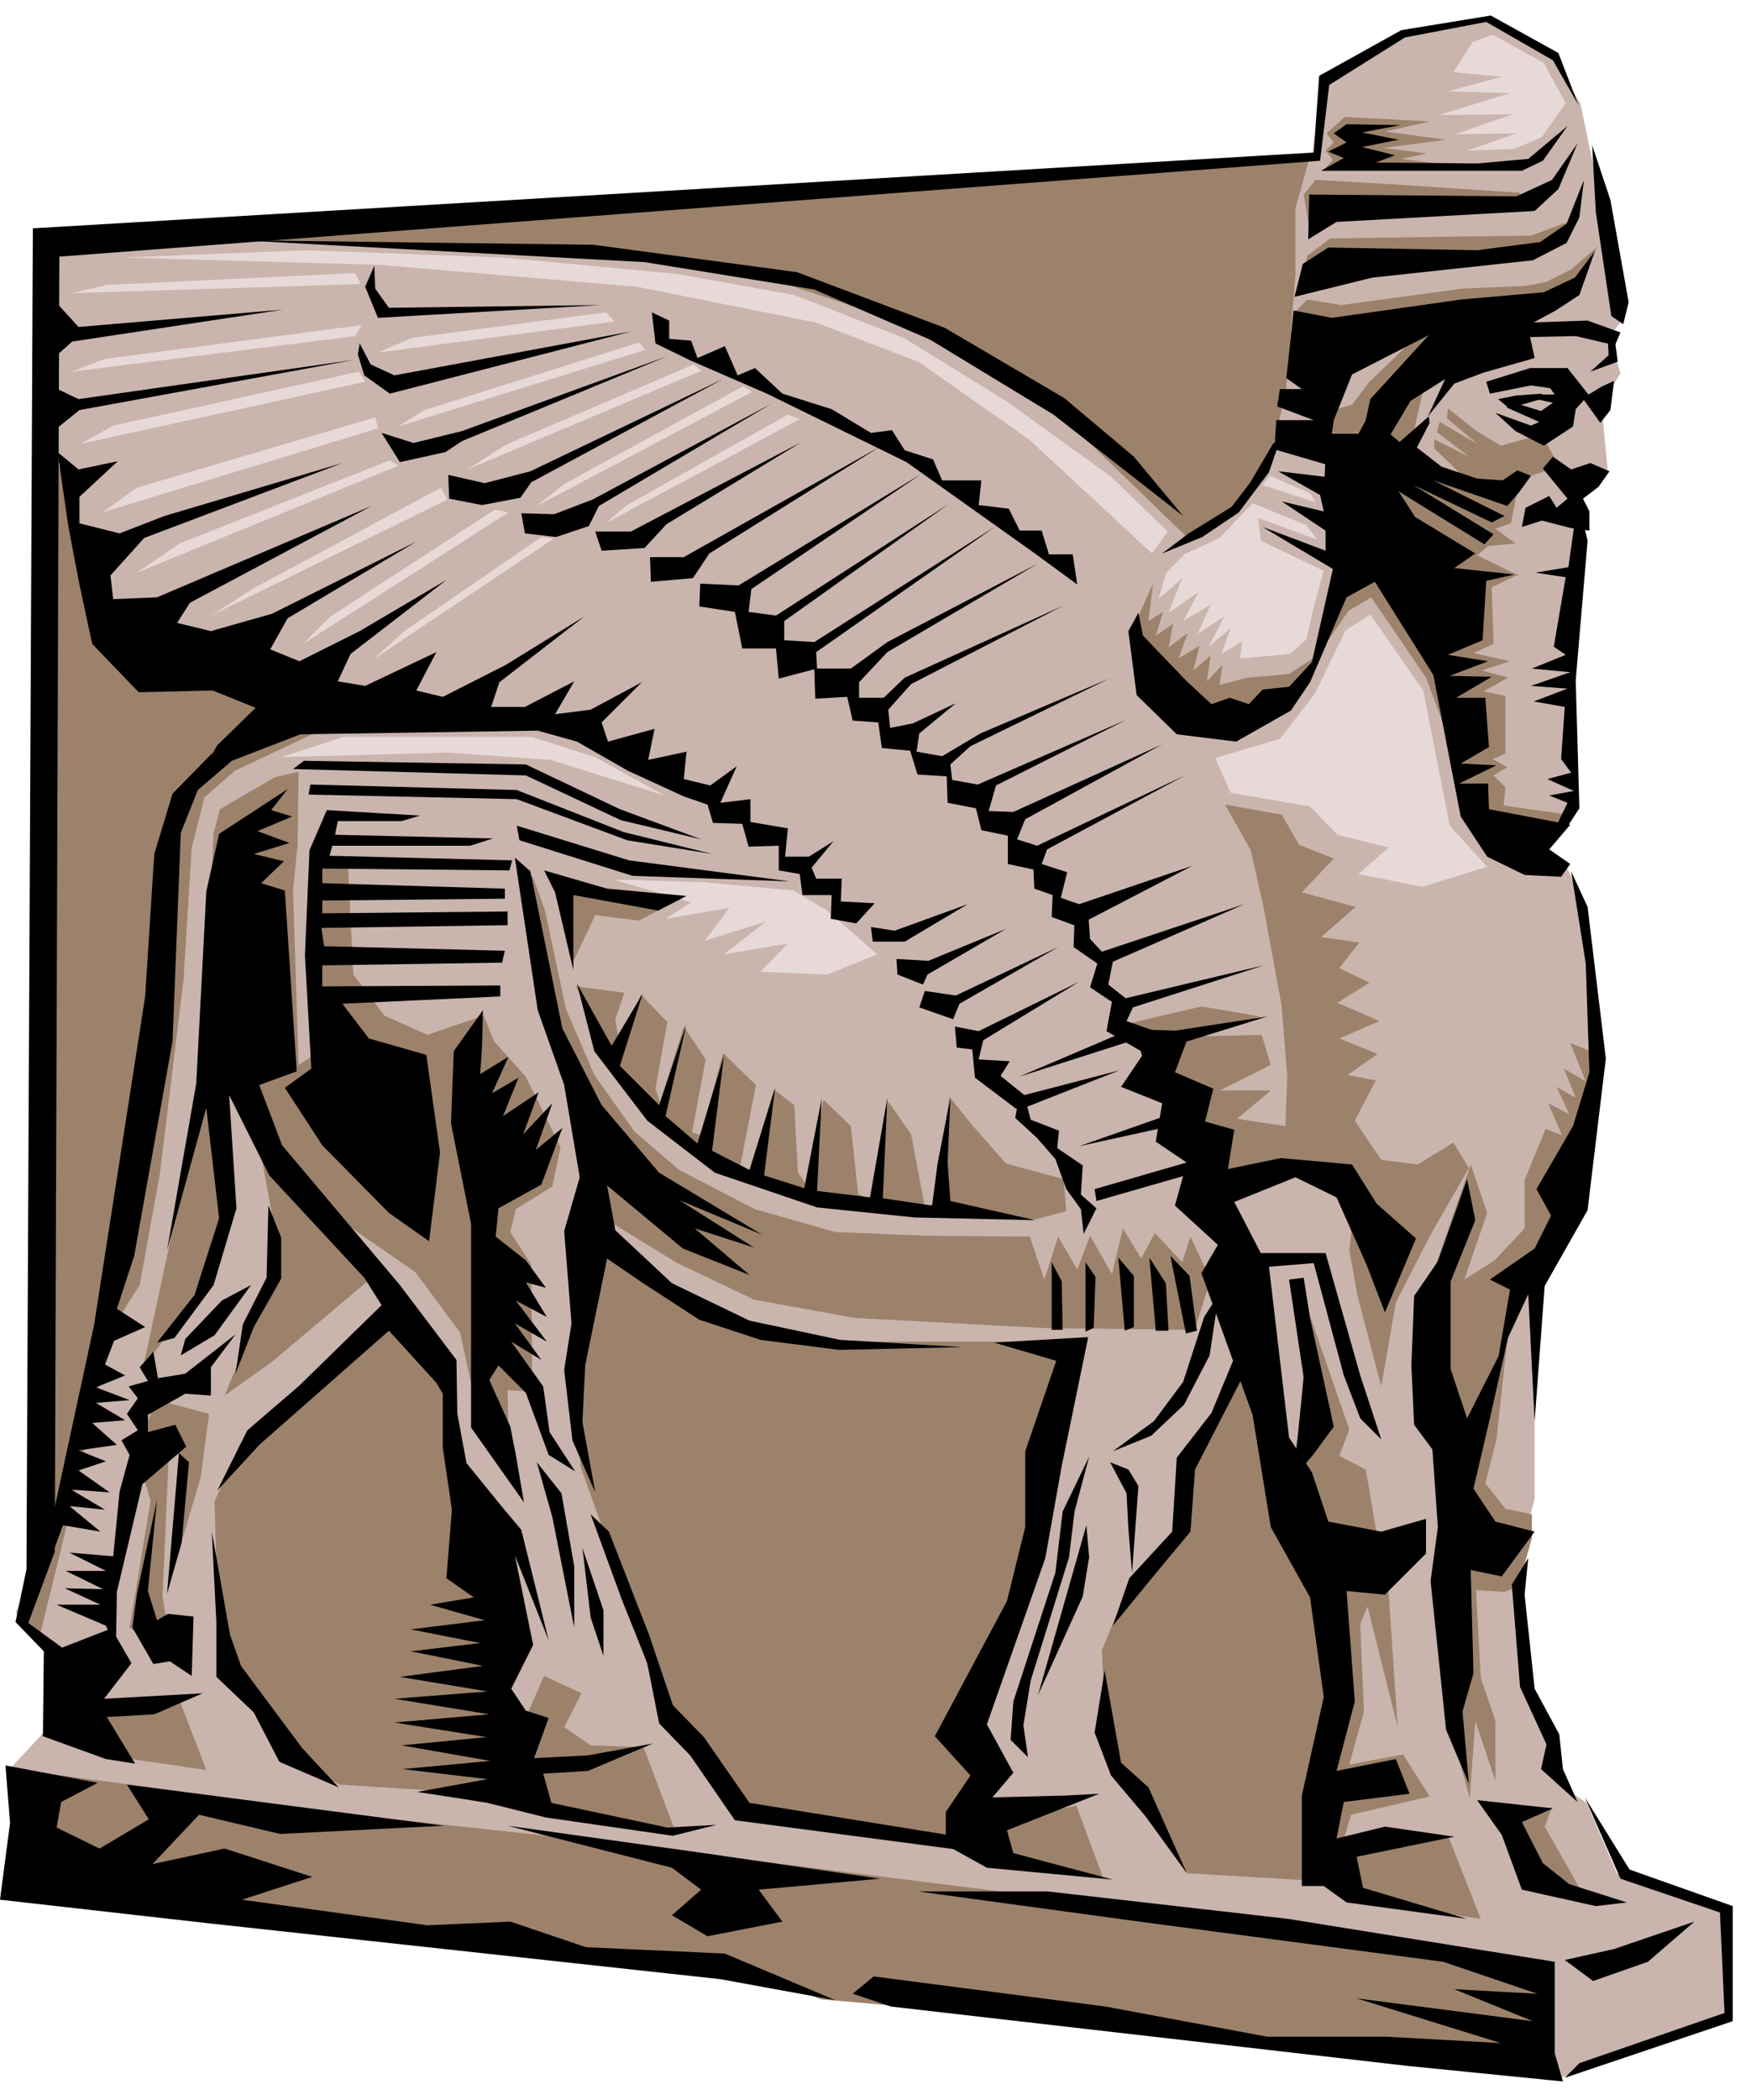
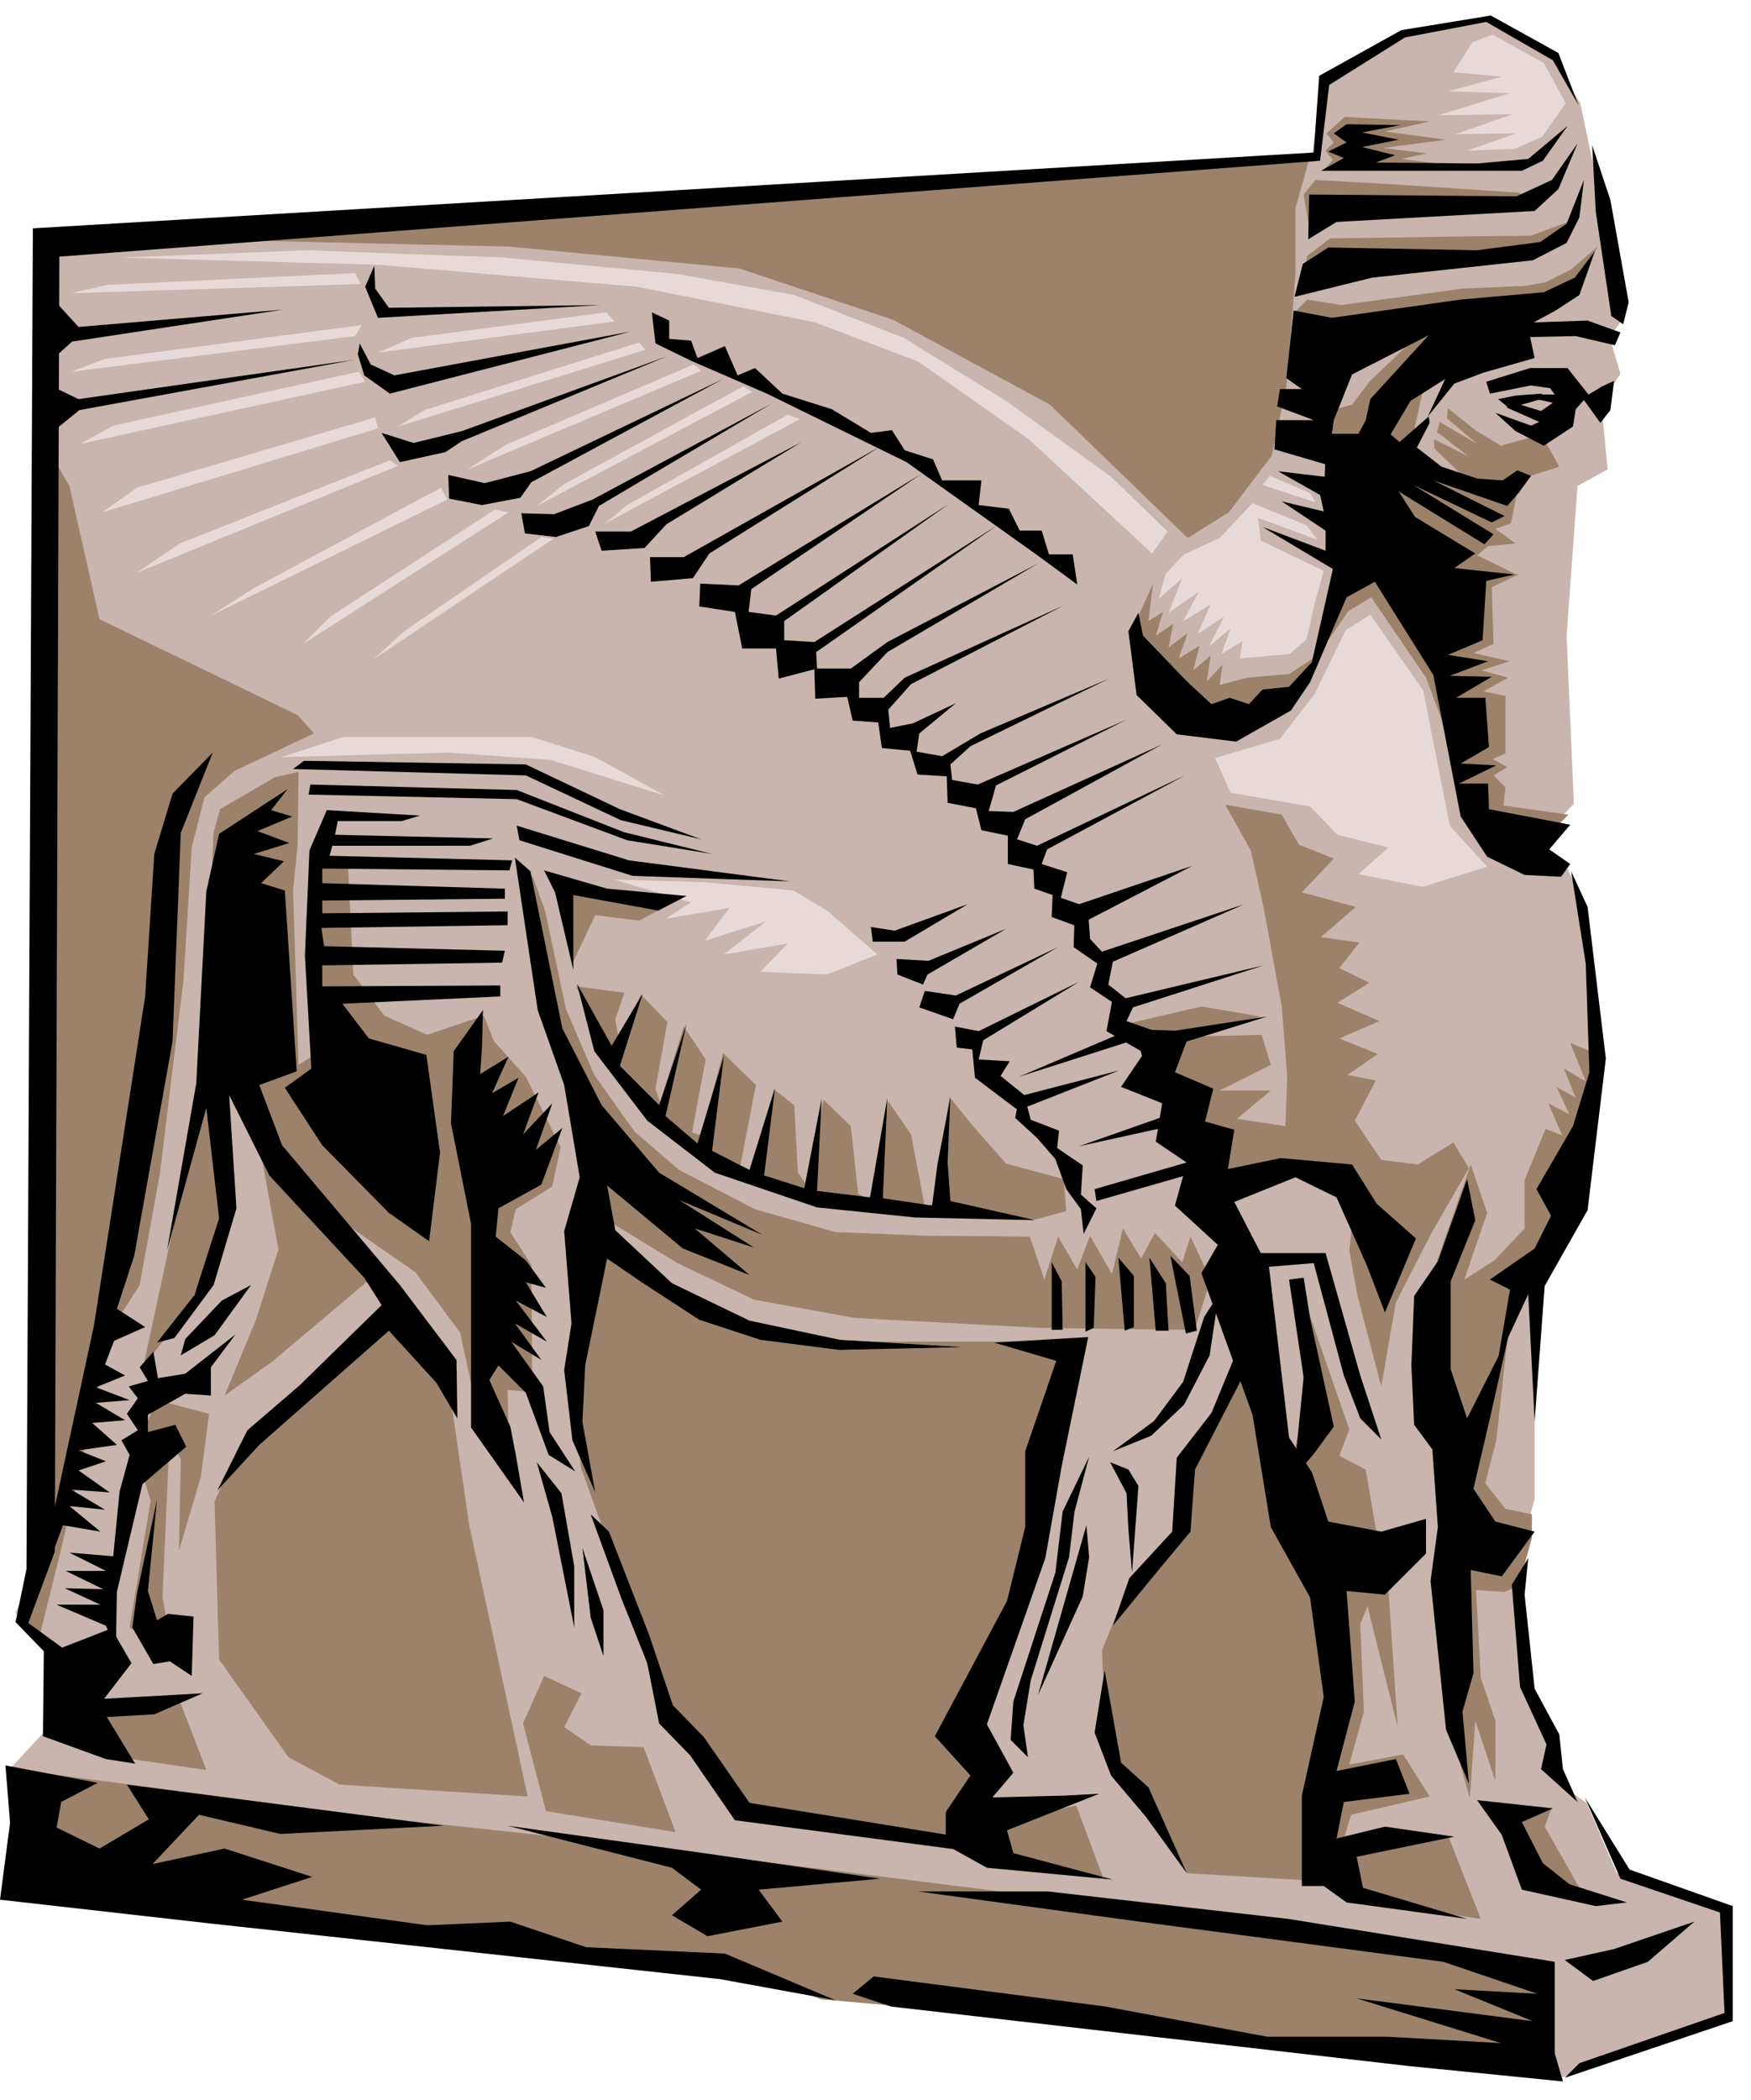
<svg xmlns="http://www.w3.org/2000/svg" width="303.842" height="364.198" fill-rule="evenodd" stroke-linecap="round" preserveAspectRatio="none" viewBox="0 0 1918 2299">
  <style>.pen1{stroke:none}.brush2{fill:#9c826b}.brush3{fill:#e8d9d9}.brush4{fill:#000}</style>
  <path d="m1449 83-12 89L37 267l-2 1455-18 44 44 49-5 73-49 53 88 75 1612 260 189-72-5-112-120-41-33-77-38-26 5-42-37-67-5-130 18-68v-98l8-154 42-104 23-133-19-163-19-40-39-19 47-50-8-184 12-164 33-18-7-72 21-33-12-40 17-23-49-233-35-58-63-37-100 19-84 46z" class="pen1" style="fill:#c9b5ad" />
  <path d="m1086 1996 93-19 29 78-116-18-6-41zm565-9 49-8-8 21 41 72-49-12-33-73zm-62-271v177l21 76 6-85 22 66v-66l-16-47-6-111-27-10zm-163-301 52 150-11 29 29 15 13 76 12 58 10 148-33-132-8 19 4 96-16 58 59-11 29 46-86 20-11 36 118-11 35 89-144-21-29-43-6-82 29-151-64-171 20-88-2-130zm-853 472 23-52 41 19-19 37 29 20 58 2 35 93-142-23-25-96zM231 974l3-62 7-26 60-35 26-6-1 80-5 50 6 191 25-16-5-115 3-95 31 4 6 123 34 45 47 21 62-21 11 28 35 39 38 77-9 43-40 25-6 25 23 36 1 139-27-2 1 48-36-32-17-79-49-66-131-91-83-141-10-187zm1219-788 10-11-8-10 9-9-8-10 20-18 93 5-49 11 67 9-69 9 48 6-28 6 46 6-131 6zm-187 453-22 49 87 101 89-26 24-44-29 19-46 4-30 8 3-22-17 18 4-28-19 16 7-27-23 14 10-28-21 16 5-26-19 13 8-26-16 10 5-41zm400-10-29 14 2 62-22 10 40 9-31 10 29 8-27 15 24 5v63l-14 6 16 9-15 9 13 13-2 20 71 10-33 33-81-34-21-93-21-56-60-88-25 15-31 45 30-128 187 43z" class="pen1 brush2" />
  <path d="m1342 881 28 50 14 62 20 109 6 77-2 54-53-8 37-31h-56l56-28-10-33-77 2 76-22-65-11-86 20 42 52 53 129 111-22 48 33-6 55 9 50 26 99 16-92 39-76 41-71-17-28-39 24-40-5-29-43 23-44-31-6 33-23-42-17 44-19-46-20 35-22-33-16 22-28-42-6 38-33-59-16 35-37-38-15-19-33-62-11zM228 1166l-71 330 50-64 45-115-24-151zm1309-664 125 36-7 35-17 6 22 16-30 3-12 10 45 22h-91l-58-73 23-55z" class="pen1 brush2" />
  <path d="m1586 447 30 24 28 17 36-10 12 4 16 29-41 13-7 12-14 3-16-2-17-6-42-40v-10l38 19-35-27 3-11 41 24-33-28 1-11zm84 951-19 70-12 109-12 47 22 28 29 6v26l-15 53-15 6-47-3-9-142-35-74v-94l54-155 18 53-25 73 33-21 33-35v-53l23-56 18 7-15-35 23 12-14-30 21 12-13-32 24 14-17-42 32 13-23 150-59 93zM29 1939l394 52 259 28 1011 127 6 114-800-71-86-35-792-88 8-127zM1453 451l28-8 19-25 53-51 31-7-23 57-14 63-41 27-64-17 11-39zm-34-110 13-13 37 6 133-18 69-3 22-4 28-14 29-25-24 45-61 33-225 12-21-19zm10-46 3-15 25-19 140-2 80-1 46-17-28 32-108 16-158 6zm4-52-5-30 13-16 88 5 135 9 15 12-246 20zm-74 1247-59 109-5 79-61 63-27 66 5 104 56 89 32 51 135 8 15-125 20-112-111-332zm-708-145 117 84 116 40h292l-111 435 5 116-259-33-84-101-38-132-53-148-8-106 23-155zm-226 89-162 147-28 63 5 173 76 107 56 30 206 13-64-297-25-170-64-66zM50 487l26 45 33 146 89 43 128 62 18 20-87 41-33 29-14 55-9 145-26 213-22 121-30 47-56 242-25 101-17-18 28-107-3-1185z" class="pen1 brush2" />
  <path d="m268 240 1167-69-16 57v73l-10 123-16 75-47 62-45 28-151-146-172-93-168-56-252-24-389-9 99-21z" class="pen1 brush2" />
  <path d="m1613 46 22-8 56 31 24 44-26 37-30 13-52 2 54-19-67 1 63-22-81 1 78-24-68-2 59-16-53-5 21-33zM134 282l202-8 215 8 191 18 128 23 120 47 112 69 115 83 62 60-17 24-135-125-121-85-113-43-195-39-282-24-282-8zm1238 269-36 38-39 18-20 21-8 28 26-23-15 38 33-23-17 32 30-18-14 32 29-19-17 33 24-20-10 28 23-14-3 19 55-5 18-16 9-39 10-36-69-33-3-25 65 24-12-16-59-24zm19-30-8 10 58 19-6-10-44-19zm110 152-27 17-34 70-38 49-71 21 17 38 87 15 30 31 56 14-33 29 70 14 71-22-41-45-29-148-58-83zM308 829l68-22h207l69 22 76 42-125-39-112-8-183 5zm364 134 100 3 97 9 37 22 55 48-55 22-73-3 30-31-70 12 46-36-67 21 27-36-70 12 28-18-85-25z" class="pen1 brush3" />
  <path d="m78 321 39-9 272-13 6 12-317 10zm0 86 37-14 281-37-7 12-311 39zm10 79 36-20 269-59 7 11-312 68zm24 75 38-27 261-77 3 12-302 92zm38 66 47-32 230-91 9 6-286 117zm81 47 47-30 205-110 7 13-259 127zm101 31 30-30 180-117 15 3-225 144zm77 17 34-31 150-103 13 2-197 132zm27-255 29-18 235-74 7 8-271 84zm-22-81 37-16 213-28 9 10-259 34zm98 128 42-27 206-88 8 7-256 108zm76 40 30-24 196-107 10 6-236 125zm75 19 24-20 176-99 13 5-213 114z" class="pen1 brush3" />
  <path d="m613 968 121 22-34 18-48-6-25 53-14-87zm18 112 37 80 60 70 66 49 101 34 93 18 147 4 33-9-3-35-63-17-37-42-25-31-17 117-10 3-15-79-25-36-19 109-14-8-8-74-30-29-18 94-10-14-4-74-22-17-27 88-10-5 17-88-36-35-24 90-10-3 15-80-24-36-26 83-5-15 13-73-29-30-24 51-4-24 10-29-53-7z" class="pen1 brush2" />
  <path d="m571 950 13 11 13 36 23 108 31 72 44 62 49 42 83 43 88 25 99 4 114 1 16 47 15-47 21 36 14-37 24 42 12-50 20 33 15-28 30 32 9-28 22 47-17 54-11 1-157-2-205-11-110-20-84-40-80-49-39-125-52-259zm-284 320 18 98-25 78-34 82 52-37 108-91-119-130zm-137 324 15 49-23 139 47 31-11-65 7-157-35 3z" class="pen1 brush2" />
  <path d="m172 1533 57 15-9 69-24 81 2-100-13-28-33 8 20-45zm24 327 30 78-89-13-26-56 85-9z" class="pen1 brush2" />
  <path d="m1729 115-28-49-73-42-89 17-83 52-10 83L65 281l-5 1418-29 78 37 27 54-21 22 38-30 39 108-6-53 23-52 3 31 51-32-5-69-25 1-93-31-32 12-58 7-1468 1403-83 6-84 90-50 98-16 74 41 22 57z" class="pen1 brush4" />
  <path d="m1728 157-21 50-26 24-217 12-31 19 1-49 227 2 39-18 28-40z" class="pen1 brush4" />
  <path d="m1735 197-19 48-29 20-69 9-163-3-28 18-9 36 85-21 176-19 37-19 14-28 5-41zm12 78-17 48-26 17-24 13 59-2 36 13-6 14-43-10-50 1 5 23-56 16-32 12-29 36 19-41-38 24-25 42-27-7 8-37 64-70-84 43-20 50-7 49-58-17 2-32h41l-40-15 3-19h24l-17-12 8-74 42 8 141-20 91-8 34-16 22-29z" class="pen1 brush4" />
  <path d="m1744 159 4 73 17 114 13 9 6-24-20-112-20-60zm-116 259 48-15h41l23 29 15-9 13-6-4 32-11 14-18-25-9 10-3 19-32 21-31-16-22-20 39 14 9-4-36-16 15-3 23 7 13-9-18-4v-5h20l-5-7-21-3-45 9-4-13z" class="pen1 brush4" />
  <path d="m1641 437 12 10 35-10 1-6-28 2-20 4zm-394 234-11 20 9 70 44 43 65 8 60-34 21-31 40-93 31-17 64 102 30 155 29 44 41 20 40 2 10-14-23-16 23-27-89-17-1-28h-32l41-20-39-2 31-18-4-54h-32l39-23-46-1 42-16-44-7 38-16 4-65 31-7-66-7 23-16-66-40-18-28 94 58 10-11-88-54 86 41 14-7-78-39 81 28 13-15 13-18-15-6-16 11-28-2-39-13-27-21 14-27-1-7-32 28-14-12-18-21-13 24h-35l-2 47-51-6 46 26 4 18-46-11 48 32v22l-69-26 77 46-23 102-25 27-29 3-15 16-21-7-20 7-27-25-48-50-5-25z" class="pen1 brush4" />
-   <path d="m1701 500-11 13 27 33-12 10-8-13-26 13-4 21 22-7 31 8 21 3v-21l-7-14 17-13 12-17-21-9-21 7-20-14z" class="pen1 brush4" />
-   <path d="m1735 575 4 17-13 153 4 140-15 23-10-4 12-25-20-8 27-5-29-13 26-7-11-15 4-57-34-6 37-14-40-3 43-15-42-4 37-15-13-9 13-76-33-5 36-6 6-43 11-3zm26-206 1 20-20 18 30-11-3-23-8-4zm-366 116-26 44-20 26-47 29-29 22 44-18 40-27 33-44 11-32h-6zm-99 80-142-111-135-82-127-55-186-30-444-24 388 5 223 30 162 61 131 77 76 64 54 65zM589 800l-260 4-75 29-49 42 33-59 42-41-47-19-81 2-51-53-14-65-12-63-12-82 23 19 43-9-42 39v29l44 11 49-19 195-58-217 82-37 41 3 26 48-2 235-100-199 106-14 22 37 9 67-19 158-79-141 84-19 34 32 13 66-33 95-56-105 81-14 30 30 5 78-37-22 42 29 7 69-35 86-53-93 72-9 27h37l54-28-21 36 39-5 56-30-44 44 7 21 51-14-7 34 42-9-3 30 29 7 29-21-18 40 33-4v25l41 7-3 31h26l27-17-24 29 5 12h28l-1 25 37 2-20 22-28-5 1-26h-32l-3-23-23-4v-27l-33 1-7-25-32-1-6-20-26-9-61-28-56-32-43-12z" class="pen1 brush4" />
  <path d="m233 824-44 45-20 66-10 156-56 360-51 236 4 18 13-35 41 7-34-28 39 4-37-22 42 3-34-24 30-10-30-12 42-6-27-24 36-3-32-19 37-3-37-14 32-13-22-12 10-26 34-15-31-20 19-58 42-235 9-228 35-88zM6 1933l5 63-11 84 230 26 559 61 126 23-121-51-152-7-83-28-91 4-203-28 77-25-96-31-79 17 51-54 89 21 179-9-347-45 24 38-54 32-47-23 5-28 40-21-101-19zm550 66 215 30 193 28-133 12 26 35-82 16-39-23 32-28-32-24-180-46zm378 184 23-19 254 33 177 33h131l125 7-158-49 193 25-86-35 91 5-103-35-333-44-242-33h142l263 30 292 47v100l9 31-170-17-566-65-42-14zm780-37 54-12 88-30-51 44-60 21-31-23zM61 425l25 12 302-43-301 55-26 21v-45zm349-134-10 23 14 34 244-14-232 3-15-21-1-25zm-16 85 12 23 26 12 259-48-264 68-28-20-7-23 2-12zm24 98 35 11 53-13 225-82-225 93-18 12-50 11-20-32zm73 46 40 9 50-13 211-101-210 113-12 17-42 8-36-7-1-26zm80 42 36 1 42-16 196-105-189 112-11 22-36 12-34-4-4-22zm81 20h39l187-98-148 90-24 26-47 3-7-21zm60 28h37l215-121-187 117-18 27-46 4-1-27zm55 29 42 2 200-122-186 126-3 25 30 4 189-122-180 128v21l33 2 199-127-197 138 1 18-42 11-3-33h-37l-8-40-39-6 1-25z" class="pen1 brush4" />
  <path d="M892 732h40l40-29 165-86-165 97-31 33v17h27l23-22 174-79-167 86-25 28 2 20 25-5 47-22-40 33-3 20 28 5 42-25 141-60-152 74-22 20 2 17 28 5 163-71-143 72-8 28 27 1 163-74-150 82-9 22 22 7 162-77-151 81-6 16 28 9-7 28 20 7 124-42-127 66-27-10 1-24-20-7-1-21-28-6v-31l-29-6-6-24-31-6-1-29-32-2-8-26-31-3-4-28-28-2-6-26-35 2-1-33zm460 584 67-27 45 22 33 74 20 52 34-81-43-38-27-43-78-7-58 12 7-43-32-9 9-36-42-18 17-45-62-2 9 29-23 34 45 18-7 42 34 23-13 47 47 43-18 31 56 155 20 123 43 77 15 109-24 108v99h24l25 18 132 18-114-34-7-34 107-22-76-11-53 13 8-40 72-9-15-38-65 13 20-76-9-121 42 4 45-45v-38l-49 14-58-11-18-54-25-38-22-187 49-4 33 123 18 47 23 23-23-70-38-134h-71l-29-56z" class="pen1 brush4" />
  <path d="m1412 1401 16 107-11 110 22-26 22-30-26-119-7-44-16 2zm195-110-32 90-26 38-3 76 3 65 20 27 6 85-8 59 17 163 25 59-7-79 12-42-3-113 34 7 36-49-43-11-24-36 18-77 20-89-45 89-18-54v-96l27-67-9-45z" class="pen1 brush4" />
  <path d="m1721 954 18 39 20 166-20 166-47 83-11 148-7-139-33 71 13-76-22-11 49-34 18-36-16-29 40-69 18-59-4-119-16-101zm-65 781 9 112 29 63-6 27 40 36-16-36-4-38-27-50-11-103 4-40-18 29zm-38 236 27 38 22 60 81 18 34-4-63-20-29-23-23-45 34-15-83-9zm-262-494-29 70-38 49-5 81-47 51-18 52 50-61 35-42 5-68 54-105-7-27zm-146 352-11 68 18 47 38 45 45 62-42-94-30-27-18-101z" class="pen1 brush4" />
  <path d="m1089 1470 103-6-29 141-18 101-64 182 29 53-23 27 79-2 38-2-101 40 7 25 109 29-138-13-45-25v-36l27-40-39-43 79-148 20-81v-83l34-99-68-20zm88-462-1 29 26 18-8 26 24 16-6 32 45 26 44-15 87-27-117 18-37-13 7-15 143-46-151 36-19-15 5-25 144-63-156 52-13-14-2-28-15 8zM714 342l4 34 39 19 83 36 153 75 142 101 45 33-5-33h-26l-8-26h-24l-12-24-33-4 3-27h-43l-10-23-31-10-14-22-23 3-43-26-54-17-30-28-19 8-14-32-30 13-7-19-24-2v-20l-19-9zm240 673 26 4 80-29-69 41h-35l-2-16zm28 35 35 2 85-35-86 50-5 11-28-11-1-17zm31 35 34 5 112-53-108 62-7 17-37-13 6-18zm33 39 26 5 110-54-105 64-5 21 34 2-10 16 26 21 104-27-99 39-14 3-45-34-3-31-17-2-2-23z" class="pen1 brush4" />
  <path d="m1116 1179 108-46 14 7-122 39zm0 24-4 21 24 22 20 23 12 33 16 22 3 27 14-28-17-15 2-32-28-19 2-19-31-12-6-23h-7zm160 19-94 33 91-20 3-13zm37 47-114 33 2 13 108-31 4-15zm148-1123 14-10 59 1-42 8 40 8-40 8 36 9-21 8 111 1 56-5 43-36-27 38-23 11h-220l25-14-17-7 20-10-14-10zM566 904l123 38 176 23-172-6-124-39-3-16zm15 50 35 172 43 84 63 74 113 68-91-38 82 52-65-21 60 51-73-29-83-69 9 49 62 58 85 41 99 21 134 8-135 3-86-11-67-22-63-41-38-26-24 117-3 62 14 77-25-57-9-77 8-51-8-101 17-59-17-101-29-82-25-167 17 15zm-266-90-75 49-14 63-11 210-32 183 43-156 14 121-27 84-41 52 19-5 43-58 25-84-8-124 44 88 104 112 19 30-90 88-57 49-33 66 46-50 142-125 52 57 23 39-1-64-62-82-129-153-25-66 41-15-13-198-26-8 25-24-33-8 39-12-35-13 38-16-23-7 18-23z" class="pen1 brush4" />
  <path d="m358 887-19 44-5 115 7 124-29 21 41 63 73 74 44 31 12-97-15-107-63-18-29-38 173-8v-12l-195 1v-23l197-3 3-13-198-5-3-20 204-3v-15l-203 2v-14l200-2v-11l-200-6v-16l205 2 3-11-200-5 3-11h151l25-8-173-4 3-15h70l20-6-102-6z" class="pen1 brush4" />
  <path d="m529 1106-32 45-3 79 22 110v223l58 82-9-52-6-31-23-51 10-16 30 30 25 68 29 18-28-43-7-50-35-49 33 20-29-40 35 20-34-45 34 18-23-38 22 6-22-30-33-26 3-31 47-26 23-62-29 24 18-51-32 34 17-46-39 26 17-42-29 17 18-40-31 19 2-30 1-40zm-271 355-55 43-30 5-5-29-15 17 9 15-21 6 10 13-12 17 12 18-18 11 9 16-11 40-7 71-48-4 40 20H72l41 20-42-1 39 18H62l54 23 11 25 1-62 28-118 48-41-12-24-30 8v-19l41-23 28 2v-31l27-36z" class="pen1 brush4" />
  <path d="m275 1407-40 55-37 22 5-18 40-42 32-17zm-130 375 23 40 18-3 24 16 2-65-28-3-12 7-10-32 10-100-22 103-5 37z" class="pen1 brush4" />
-   <path d="m196 1591-13 154 16-56 8-88-11-10zm98-271-2 79-26 51-8 54 20-51 30-53v-45l-14-35zm204 212 13 70 39 48 21 25 30 121-37-93 20 98-24 48 16 24 25 8-16 44 59-3 71-13-71 30-49 3 9 32 127 27 54-3-48 12-139-20-64-16-25-4-52-8 77-14-93-11 96-9-97-17 93-9-101-16 104-9-104-17 102-8-96-16 91-12-79-16 76-9-76-15 81-10-60-17 48-8-30-21 6-75-10-68v-85l13 32zm-266 145 5 99v60l41 39 28 54 65 28-40-43-67-90-12-34-20-113z" class="pen1 brush4" />
  <path d="m588 1601 27 34 14 80v67l-24-121-17-60zm50 94 9 76 14 42v-50l-23-68zm9-37 34 93 28 70 13 66 34 35 49 71 250 33-11-16-223-36-50-72-34-35-26-77-44-113-20-19zM338 870l228 5 121 45 93 15-97-24-117-46-226-6-2 11z" class="pen1 brush4" />
  <path d="m321 842 255 7 104 49 88 21-89-33-103-49-243-4-12 9zm1415 1126 39 89 109 37 5 110-159 55-16 16 184-62v-126l-113-40-49-79zm-417-526-23 71-32 43-45 33 42-17 36-34 28-54 10-67-16 25zm-103 159 18 34 2 39 4 48 7-95-11-18-20-8zm-23-6-29 60-8 67-46 141-3 42 19 19-5-35 8-49 42-135 6-50 16-60z" class="pen1 brush4" />
  <path d="m1190 1670-53 186 49-108 7-43-3-35zm92-295 17 85 12-3-8-60-21-22zm-23 2 7 80h14l-3-52-18-28zm-34 0 7 80 10-4v-56l-17-20zm-36 5v76l9-4 2-56-11-16zm-37 0v74h12l-1-53-11-21zM55 324l31 34 224-19-231 35-29 26 5-76zm577 753 19 74 58 76 74 57 112 38 107 11 132 3-93-21-3-42 3-71-14 72-6 46-54-8 5-110-19 109-58-7 5-101-19 98-44-14 12-96-28 90-41-21 13-104-29 96-35-30 23-101-30 89-43-43 25-79-34 57-38-68zm-36-124 69 20 87 8-31 16-93-17v82l-20-85-12-24z" class="pen1 brush4" />
</svg>